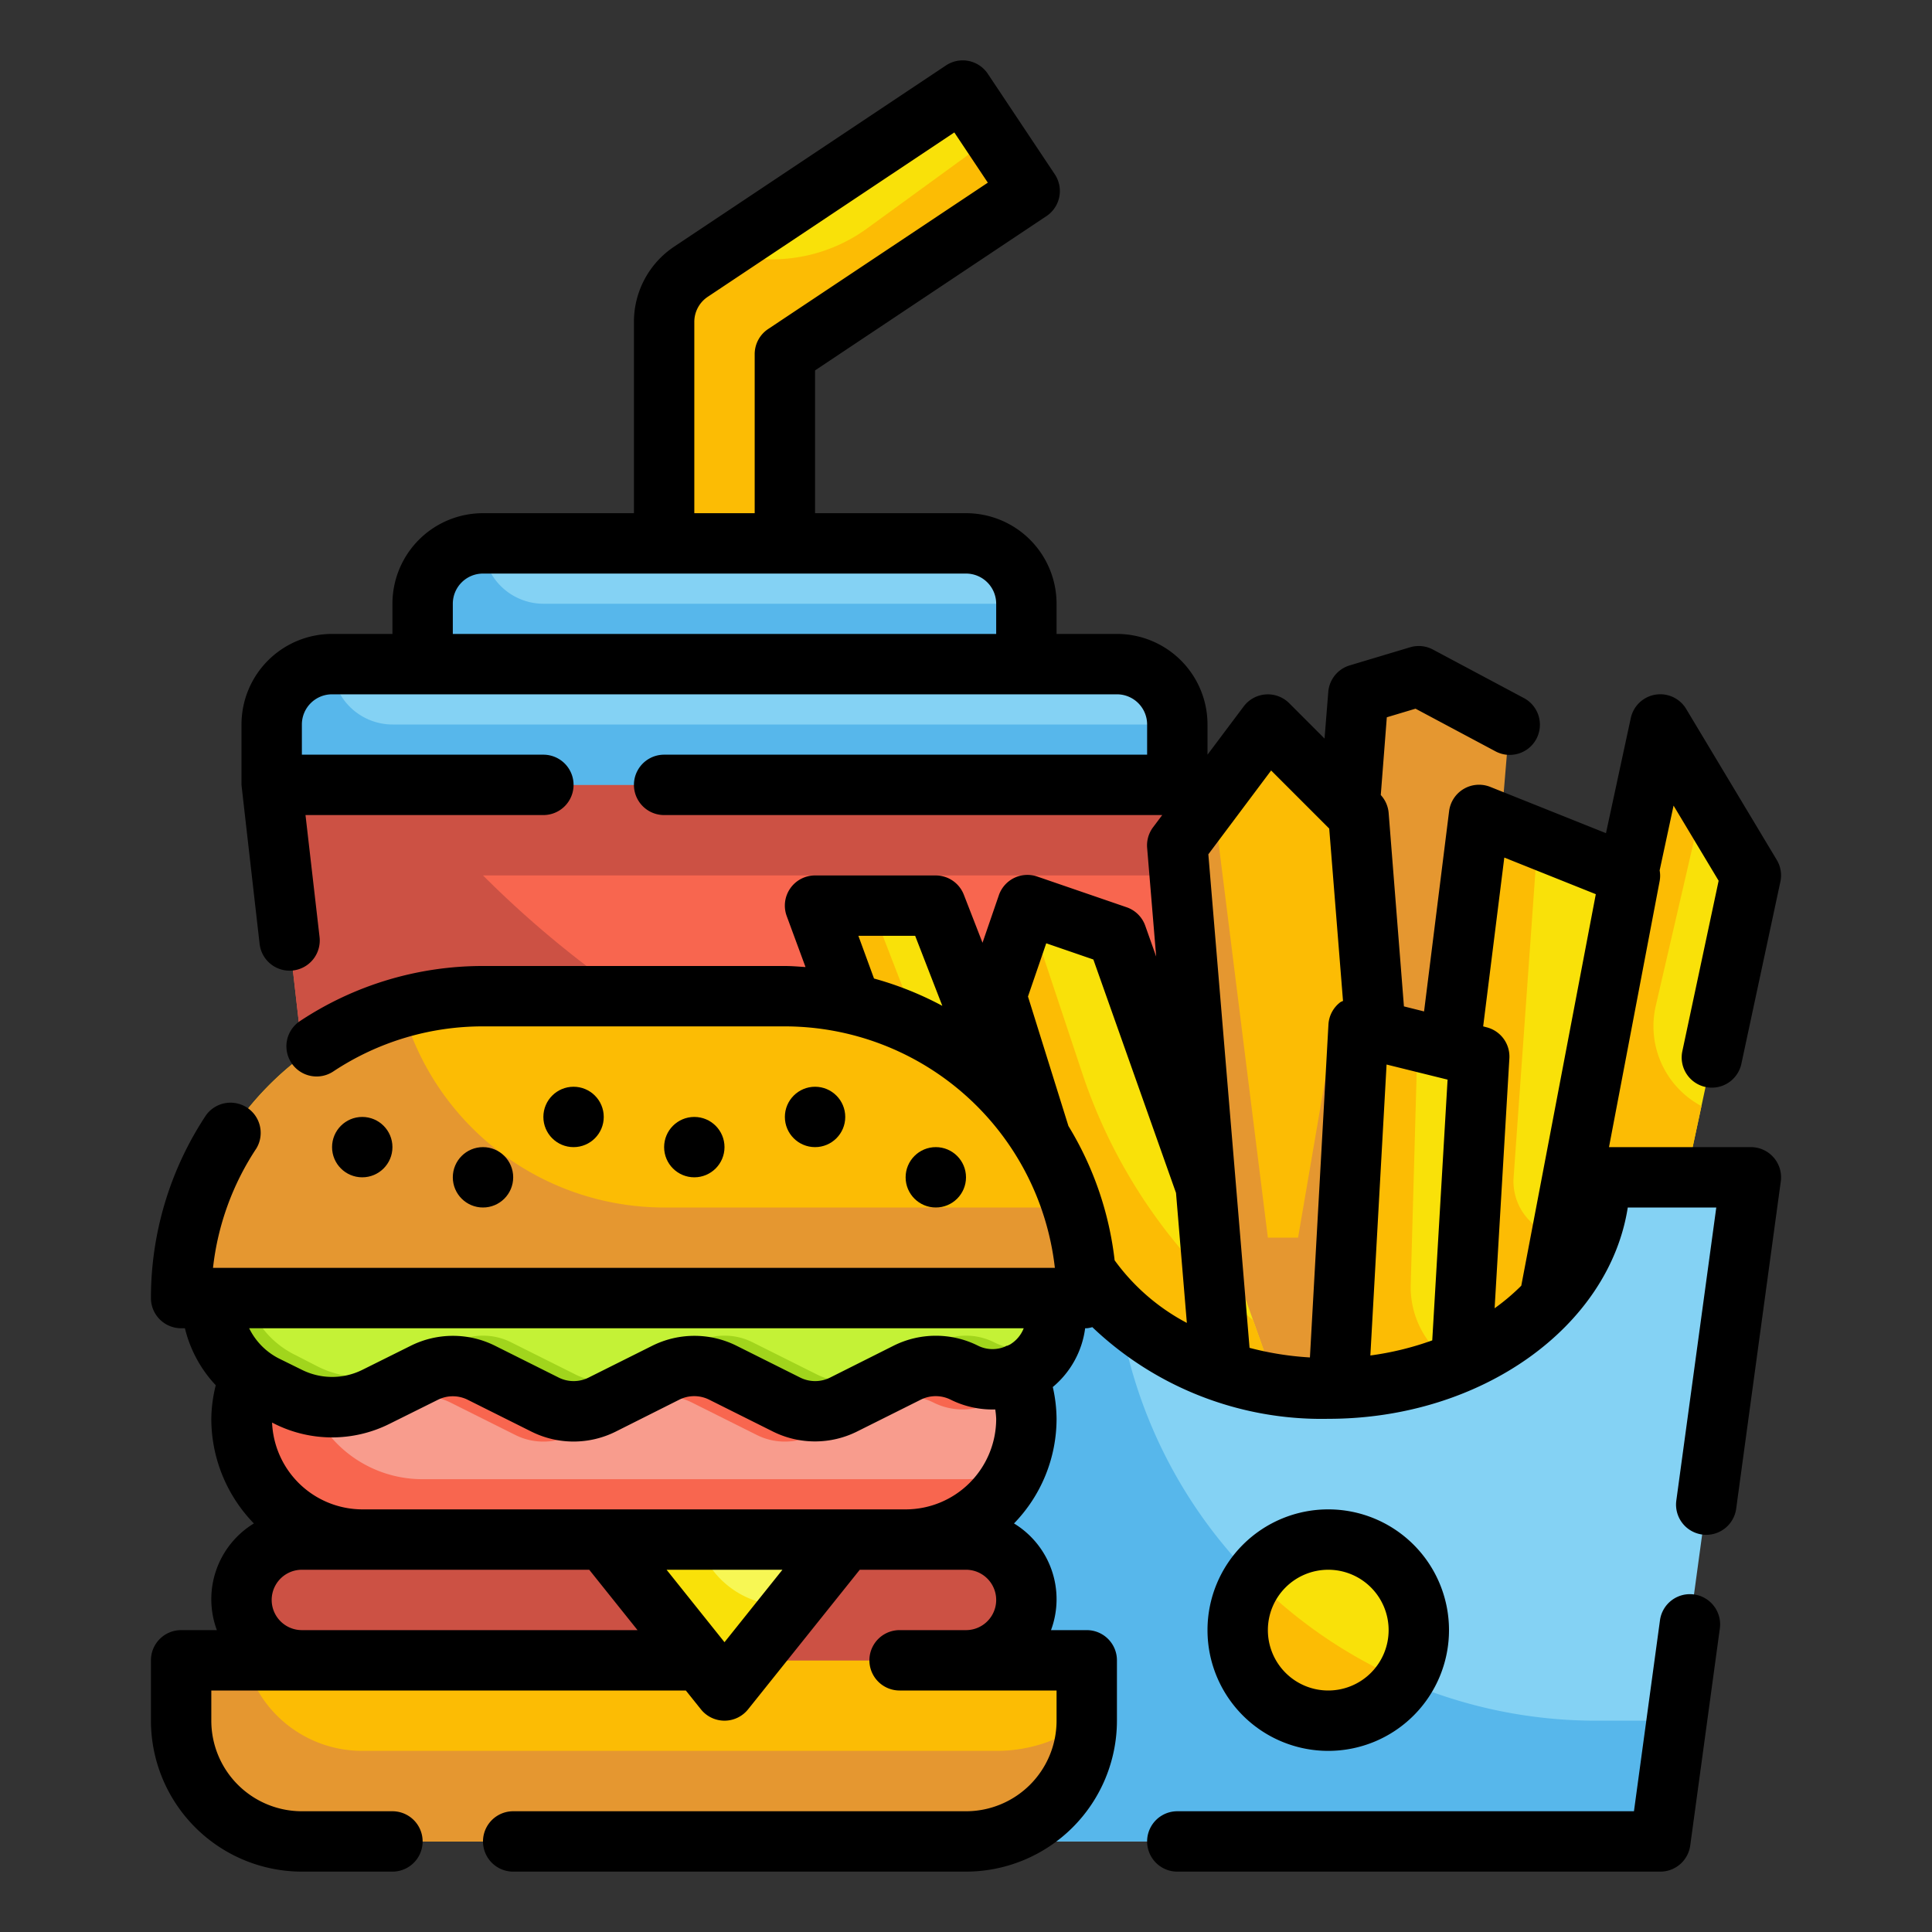
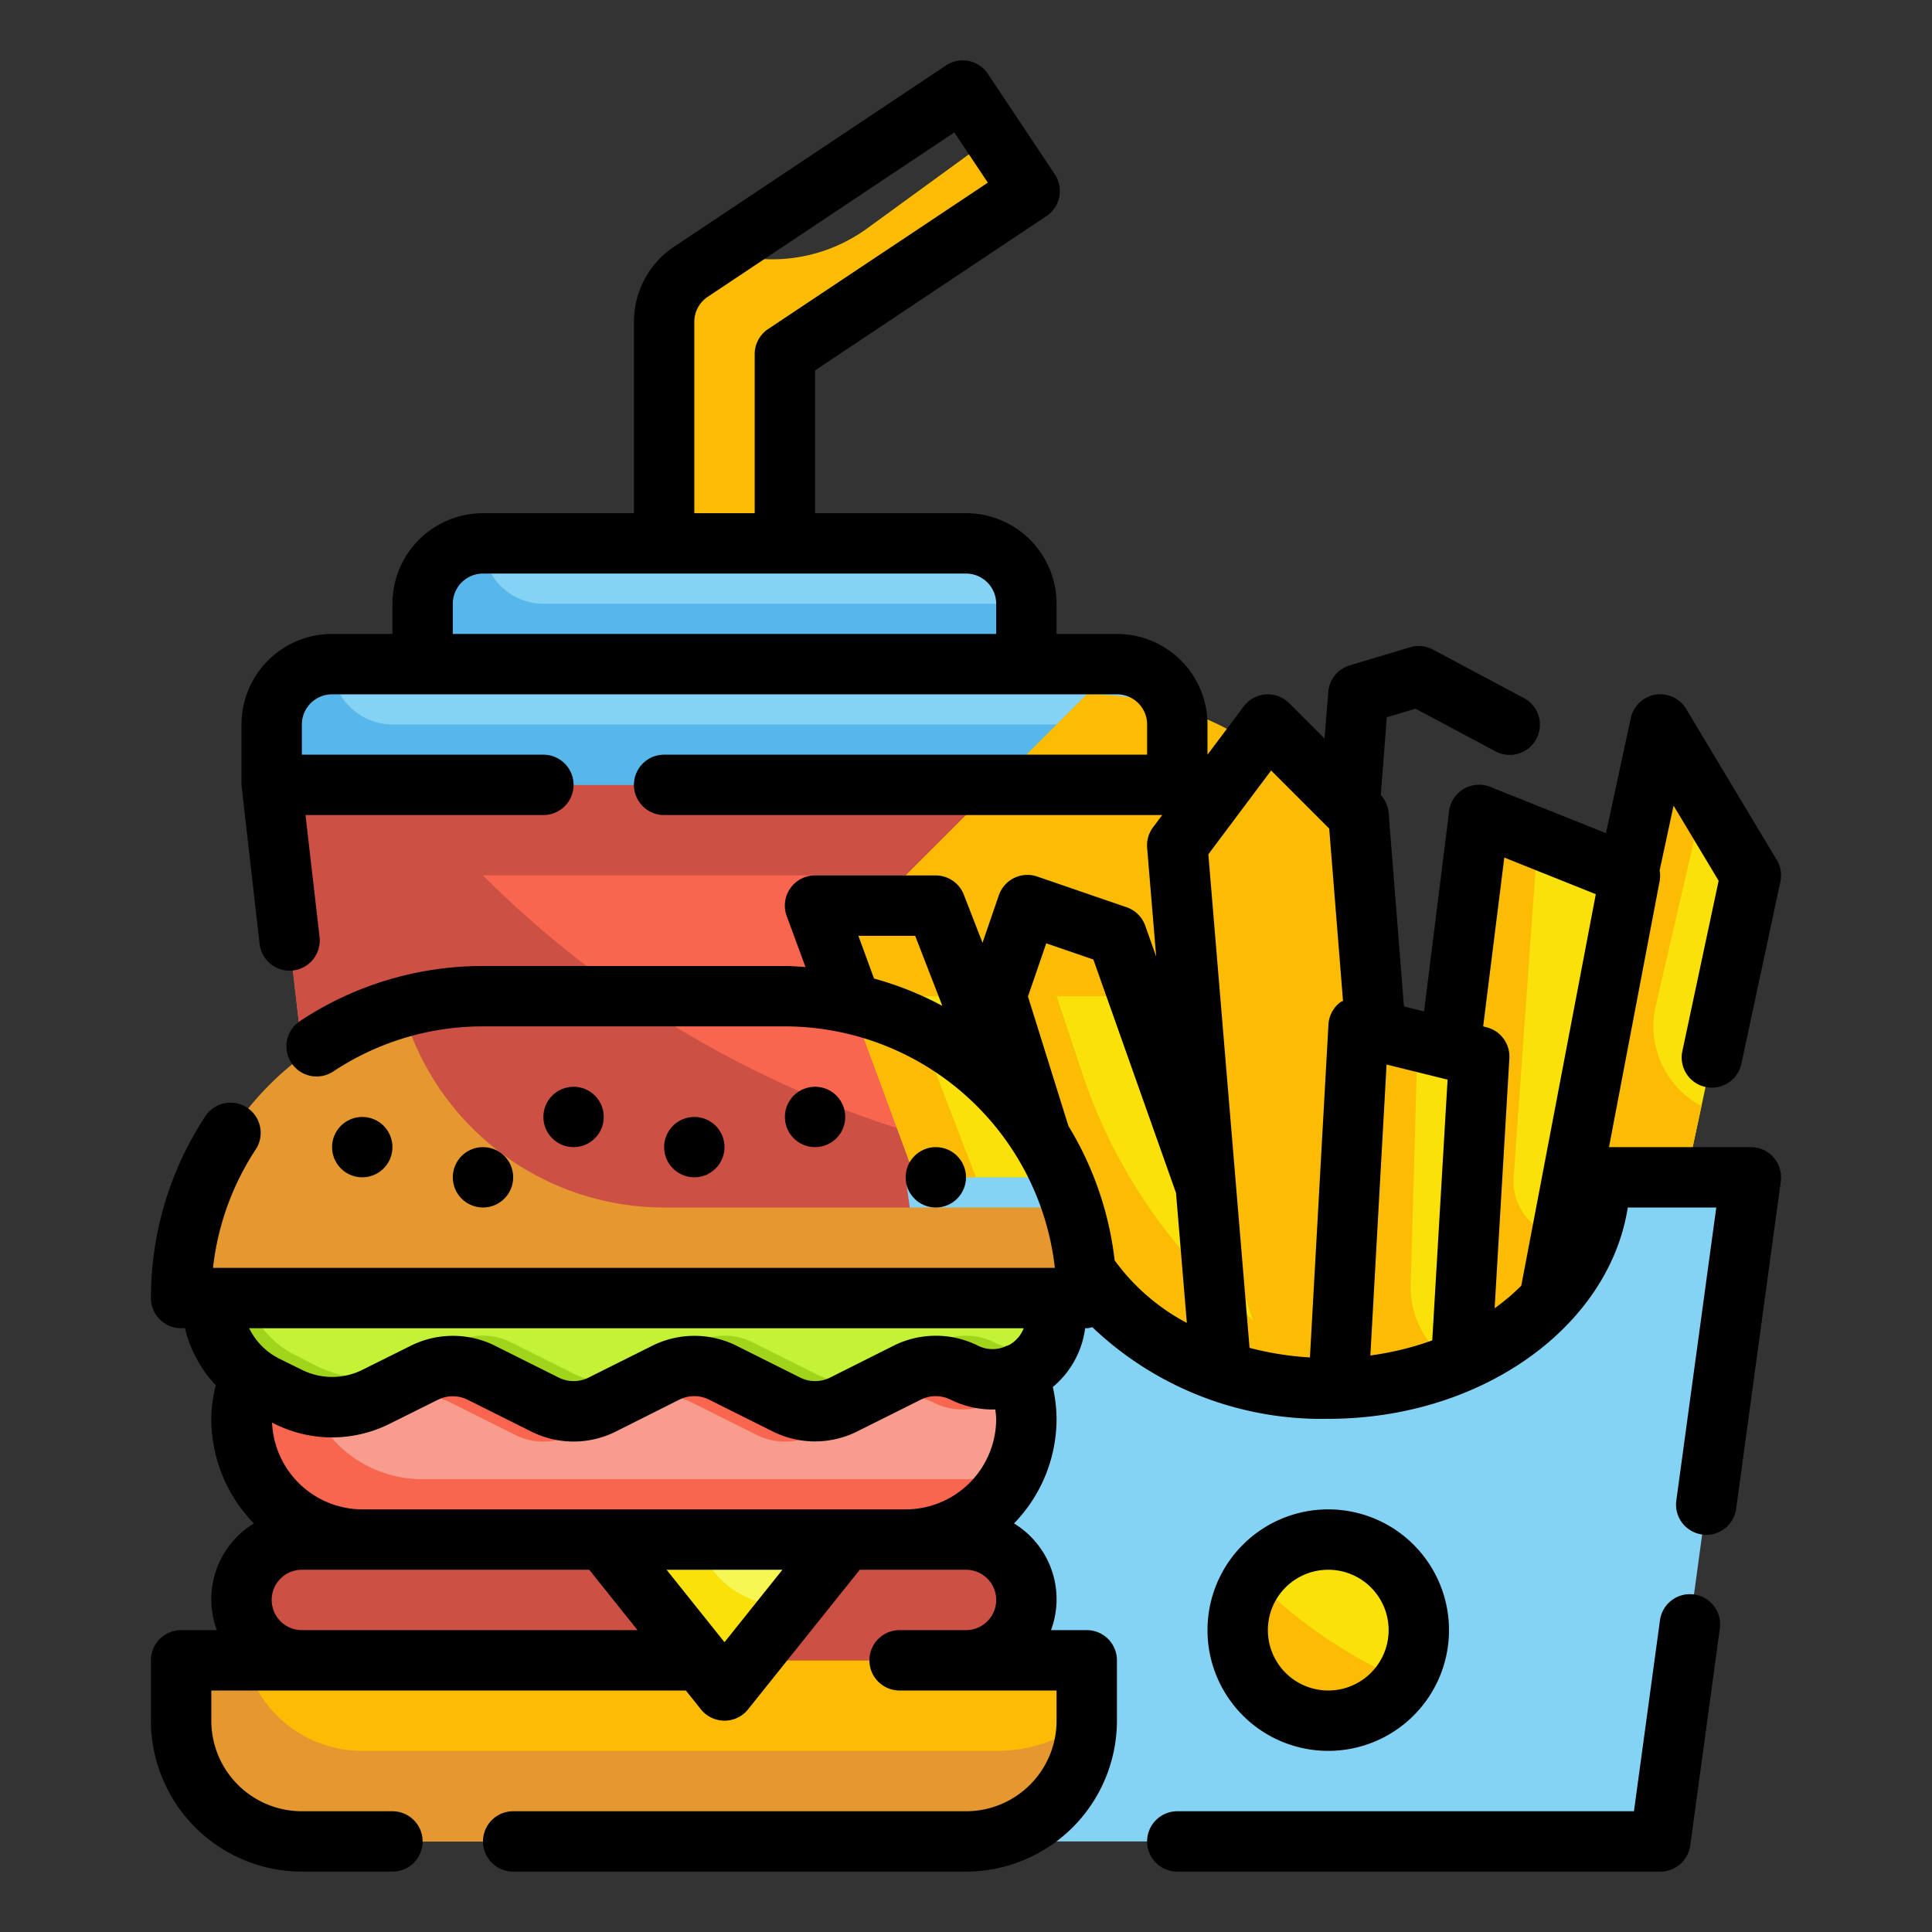
<svg xmlns="http://www.w3.org/2000/svg" height="512px" viewBox="0 0 64 64" width="512px" class="">
  <rect x="0" y="0" width="64" height="64" fill="#333333" stroke="none" />
  <g>
    <g id="Fill_Outline" data-name="Fill Outline">
      <g id="Stroke_copy" data-name="Stroke copy">
        <g>
          <g>
-             <path d="m26 18.664h-4v-8a2 2 0 0 1 .891-1.664l9-6 2.218 3.328-8.109 5.406z" fill="#f9e109" data-original="#F9E109" class="" />
            <path d="m34.11 6.33-8.11 5.4v6.93h-4v-8a1.994 1.994 0 0 1 .89-1.66l1.01-.68a5.35 5.35 0 0 0 4.82-.75l4.19-3.05z" fill="#fcbc04" data-original="#FCBC04" />
            <path d="m35 61h-22l-4-35h30z" fill="#f8664f" data-original="#F8664F" />
            <path d="m11 22h26a2 2 0 0 1 2 2v2a0 0 0 0 1 0 0h-30a0 0 0 0 1 0 0v-2a2 2 0 0 1 2-2z" fill="#84d2f4" data-original="#84D2F4" />
            <path d="m16 18h16a2 2 0 0 1 2 2v2a0 0 0 0 1 0 0h-20a0 0 0 0 1 0 0v-2a2 2 0 0 1 2-2z" fill="#84d2f4" data-original="#84D2F4" />
            <path d="m38.66 29h-22.66a34.147 34.147 0 0 0 21.53 9.9l-2.53 22.1h-22l-4-35h30z" fill="#cc5144" data-original="#CC5144" />
            <g fill="#57b7eb">
              <path d="m39 24v2h-30v-2a2.006 2.006 0 0 1 2-2 2.006 2.006 0 0 0 2 2z" data-original="#57B7EB" />
              <path d="m34 20v2h-20v-2a2.006 2.006 0 0 1 2-2 2.006 2.006 0 0 0 2 2z" data-original="#57B7EB" />
            </g>
          </g>
          <g>
-             <path d="m45 23-2 25-1 11 5 1 3-36-3-1.6z" fill="#e59730" data-original="#E59730" />
            <path d="m39 28 2 24h6l-2-25-3-3z" fill="#fcbc04" data-original="#FCBC04" />
-             <path d="m47 52h-6l-2-24 1.18-1.57 1.82 14.57h1l1.09-6.36.91-.64.61.61z" fill="#e59730" data-original="#E59730" />
            <path d="m37 31-2.963-1.018-1.037 3.018 5 16 4.667-2z" fill="#f9e109" data-original="#F9E109" class="" />
            <path d="m42.67 47-4.67 2-5-16 1.02-2.95 1.83 5.5a17.733 17.733 0 0 0 5.66 8.18z" fill="#fcbc04" data-original="#FCBC04" />
            <path d="m55 24-4.079 19h4.079l3-14z" fill="#f9e109" data-original="#F9E109" class="" />
            <path d="m54.848 33.325 1.6-6.918-1.448-2.407-4.079 19h4.079l1.363-6.359a3 3 0 0 1 -1.515-3.316z" fill="#fcbc04" data-original="#FCBC04" />
            <path d="m27 30 7 19 4-1-7-18z" fill="#f9e109" data-original="#F9E109" class="" />
            <path d="m27 30 7 19 2-.5-7.142-18.5z" fill="#fcbc04" data-original="#FCBC04" />
            <path d="m49 27-3 24 4-1 4-21z" fill="#f9e109" data-original="#F9E109" class="" />
            <path d="m51.72 40.97-1.72 9.03-4 1 3-24 1.94.78-.8 11.23a1.856 1.856 0 0 0 1.58 1.96z" fill="#fcbc04" data-original="#FCBC04" />
            <path d="m48 52h-4l1-18 4 1z" fill="#f9e109" data-original="#F9E109" class="" />
            <path d="m46.732 42.567.226-8.077-1.958-.49-1 18h4l.393-6.674a3 3 0 0 1 -1.661-2.759z" fill="#fcbc04" data-original="#FCBC04" />
            <path d="m53 39c0 3.866-4.029 7-9 7s-9-3.134-9-7h-5l3 22h22l3-22z" fill="#84d2f4" data-original="#84D2F4" />
-             <path d="m55.55 57-.55 4h-22l-3-22h5a6.112 6.112 0 0 0 2.07 4.46 15.991 15.991 0 0 0 15.81 13.54z" fill="#57b7eb" data-original="#57B7EB" />
            <circle cx="44" cy="54" fill="#f9e109" r="3" data-original="#F9E109" class="" />
            <path d="m46.49 55.67a3 3 0 0 1 -5.49-1.67 2.947 2.947 0 0 1 .54-1.71 15.951 15.951 0 0 0 4.95 3.38z" fill="#fcbc04" data-original="#FCBC04" />
          </g>
          <g>
            <path d="m30 51h-18a4 4 0 0 1 -4-4 4 4 0 0 1 4-4h18a4 4 0 0 1 4 4 4 4 0 0 1 -4 4z" fill="#f89c8d" data-original="#F89C8D" />
            <path d="m32 49a3.931 3.931 0 0 0 1.64-.36 3.865 3.865 0 0 1 -.81 1.19 4.025 4.025 0 0 1 -2.83 1.17h-18a4 4 0 0 1 -2.83-6.83 3.865 3.865 0 0 1 1.19-.81 3.931 3.931 0 0 1 1.64-.36h18a4 4 0 0 1 2.64 1 3.833 3.833 0 0 1 1.1 1.6 2.116 2.116 0 0 1 -1.85 1.09 2.163 2.163 0 0 1 -.95-.22 2.076 2.076 0 0 0 -1.88 0l-2.12 1.06a2.076 2.076 0 0 1 -1.88 0l-2.12-1.06a2.076 2.076 0 0 0 -1.88 0l-2.12 1.06a2.076 2.076 0 0 1 -1.88 0l-2.12-1.06a2.076 2.076 0 0 0 -1.88 0l-1.61.81a3.1 3.1 0 0 1 -.58.21 3.984 3.984 0 0 0 3.13 1.51z" fill="#f8664f" data-original="#F8664F" />
            <path d="m6 55h30a0 0 0 0 1 0 0v2a4 4 0 0 1 -4 4h-22a4 4 0 0 1 -4-4v-2a0 0 0 0 1 0 0z" fill="#fcbc04" data-original="#FCBC04" />
            <path d="m23.8 55-.8 1-.8-1z" fill="#e59730" data-original="#E59730" />
            <path d="m23.8 55-.8 1-.8-1z" fill="#e59730" data-original="#E59730" />
            <path d="m32 55h-22a2 2 0 0 1 -2-2 2 2 0 0 1 2-2h22a2 2 0 0 1 2 2 2 2 0 0 1 -2 2z" fill="#cc5144" data-original="#CC5144" />
            <path d="m24 56-4-5h8z" fill="#f7f754" data-original="#F7F754" />
            <path d="m23.657 52.072-.857-1.072h-2.8l4 5 2.265-2.831a2.974 2.974 0 0 1 -2.608-1.097z" fill="#f9e109" data-original="#F9E109" class="" />
            <path d="m7 43a3.234 3.234 0 0 0 1.789 2.894l.764.382a3.232 3.232 0 0 0 2.894 0l1.609-.8a2.112 2.112 0 0 1 1.888 0l2.112 1.056a2.112 2.112 0 0 0 1.888 0l2.112-1.056a2.112 2.112 0 0 1 1.888 0l2.112 1.056a2.112 2.112 0 0 0 1.888 0l2.112-1.056a2.112 2.112 0 0 1 1.888 0 2.112 2.112 0 0 0 3.056-1.892v-.584z" fill="#c4f236" data-original="#C4F236" />
-             <path d="m26 33h-10a10 10 0 0 0 -10 10h30a10 10 0 0 0 -10-10z" fill="#fcbc04" data-original="#FCBC04" />
+             <path d="m26 33h-10h30a10 10 0 0 0 -10-10z" fill="#fcbc04" data-original="#FCBC04" />
            <path d="m36 43h-30a10 10 0 0 1 7.32-9.63 9 9 0 0 0 8.68 6.63h13.54a9.908 9.908 0 0 1 .46 3z" fill="#e59730" data-original="#E59730" />
            <path d="m36 57a4 4 0 0 1 -4 4h-22a4 4 0 0 1 -4-4v-2h2.13a3.992 3.992 0 0 0 3.87 3h21a4.941 4.941 0 0 0 3-1z" fill="#e59730" data-original="#E59730" />
            <path d="m35 43v.58a1.424 1.424 0 0 1 -.05.42h-26.25a3.058 3.058 0 0 0 1.09.89l.76.39a3.284 3.284 0 0 0 2.9 0l1.61-.81a2.076 2.076 0 0 1 1.88 0l2.12 1.06a2.076 2.076 0 0 0 1.88 0l2.12-1.06a2.076 2.076 0 0 1 1.88 0l2.12 1.06a2.076 2.076 0 0 0 1.88 0l2.12-1.06a2.076 2.076 0 0 1 1.88 0 2.1 2.1 0 0 0 1.86.01 2.119 2.119 0 0 1 -1.91 1.21 2.163 2.163 0 0 1 -.95-.22 2.076 2.076 0 0 0 -1.88 0l-2.12 1.06a2.076 2.076 0 0 1 -1.88 0l-2.12-1.06a2.076 2.076 0 0 0 -1.88 0l-2.12 1.06a2.076 2.076 0 0 1 -1.88 0l-2.12-1.06a2.076 2.076 0 0 0 -1.88 0l-1.61.81a3.284 3.284 0 0 1 -2.9 0l-.76-.39a3.21 3.21 0 0 1 -1.79-2.89z" fill="#a1d51c" data-original="#A1D51C" />
          </g>
        </g>
      </g>
      <g id="Outline_copy" data-name="Outline copy">
        <g fill="#464a51">
          <path d="m48 54a4 4 0 1 0 -4 4 4 4 0 0 0 4-4zm-6 0a2 2 0 1 1 2 2 2 2 0 0 1 -2-2z" data-original="#464A51" class="active-path" style="fill:#000000" data-old_color="#464A51" />
          <path d="m56.115 52.818a1 1 0 0 0 -1.126.855l-.862 6.327h-15.127a1 1 0 0 0 0 2h16a1 1 0 0 0 .991-.865l.981-7.191a1 1 0 0 0 -.857-1.126z" data-original="#464A51" class="active-path" style="fill:#000000" data-old_color="#464A51" />
          <path d="m58.753 38.342a1 1 0 0 0 -.753-.342h-4.7l1.678-8.813a.98.98 0 0 0 0-.354l.461-2.146 1.493 2.489-1.202 5.645a1 1 0 0 0 .768 1.187 1.022 1.022 0 0 0 .211.022 1 1 0 0 0 .976-.79l1.292-6.031a.993.993 0 0 0 -.12-.724l-3-5a1 1 0 0 0 -1.835.3l-.822 3.815-3.833-1.533a1 1 0 0 0 -1.363.8l-.83 6.638-.667-.167-.507-6.418a1 1 0 0 0 -.26-.584l.2-2.575.951-.285 2.636 1.406a1 1 0 1 0 .942-1.764l-3-1.6a1 1 0 0 0 -.758-.076l-2 .6a1 1 0 0 0 -.71.878l-.124 1.546-1.172-1.173a1 1 0 0 0 -1.505.107l-1.2 1.6v-1a3 3 0 0 0 -3-3h-2v-1a3 3 0 0 0 -3-3h-5v-4.73l7.664-5.11a1 1 0 0 0 .277-1.387l-2.218-3.328a1 1 0 0 0 -1.387-.277l-9 6a2.993 2.993 0 0 0 -1.336 2.496v6.336h-5a3 3 0 0 0 -3 3v1h-2a3 3 0 0 0 -3 3v2c0 .02.6 5.268.6 5.268a1 1 0 0 0 .992.887.872.872 0 0 0 .114-.007 1 1 0 0 0 .88-1.106l-.466-4.042h7.88a1 1 0 0 0 0-2h-8v-1a1 1 0 0 1 1-1h26a1 1 0 0 1 1 1v1h-16a1 1 0 0 0 0 2h16.5l-.3.4a1 1 0 0 0 -.2.683l.3 3.605-.362-1.022a1 1 0 0 0 -.617-.612l-2.963-1.018a1 1 0 0 0 -1.27.621l-.541 1.573-.619-1.592a1 1 0 0 0 -.928-.638h-4a1 1 0 0 0 -.939 1.346l.623 1.689c-.228-.015-.453-.035-.684-.035h-10a10.949 10.949 0 0 0 -6.065 1.826 1 1 0 1 0 1.106 1.667 8.957 8.957 0 0 1 4.959-1.493h10a9.012 9.012 0 0 1 8.944 8h-27.888a8.945 8.945 0 0 1 1.438-3.959 1 1 0 0 0 -1.668-1.1 10.956 10.956 0 0 0 -1.826 6.059 1 1 0 0 0 1 1h.126a4.188 4.188 0 0 0 1.021 1.888 4.816 4.816 0 0 0 -.147 1.112 4.976 4.976 0 0 0 1.41 3.466 2.939 2.939 0 0 0 -1.226 3.534h-1.184a1 1 0 0 0 -1 1v2a5.006 5.006 0 0 0 5 5h3a1 1 0 0 0 0-2h-3a3 3 0 0 1 -3-3v-1h15.719l.5.624a1 1 0 0 0 1.562 0l3.7-4.624h3.519a1 1 0 0 1 0 2h-2.2a1 1 0 1 0 0 2h5.2v1a3 3 0 0 1 -3 3h-15a1 1 0 0 0 0 2h15a5.006 5.006 0 0 0 5-5v-2a1 1 0 0 0 -1-1h-1.184a2.939 2.939 0 0 0 -1.226-3.534 4.976 4.976 0 0 0 1.41-3.466 4.857 4.857 0 0 0 -.125-1.053 3.048 3.048 0 0 0 1.072-1.947h.053a.953.953 0 0 0 .184-.037 11 11 0 0 0 7.816 3.037c5.091 0 9.305-3.059 9.922-7h2.932l-1.324 9.708a1 1 0 0 0 .857 1.125.886.886 0 0 0 .135.01 1 1 0 0 0 .991-.865l1.478-10.843a1 1 0 0 0 -.238-.793zm-35.753-27.678a1 1 0 0 1 .445-.832l8.168-5.445 1.11 1.664-7.278 4.849a1 1 0 0 0 -.445.832v5.268h-2zm-8 10.336v-1a1 1 0 0 1 1-1h16a1 1 0 0 1 1 1v1zm30.932 14.264 2.021.5-.508 8.638a9.894 9.894 0 0 1 -2.05.5zm-3.824-9.741 1.924 1.924.457 5.711a.875.875 0 0 0 -.083.037 1 1 0 0 0 -.4.749l-.613 11.023a10.147 10.147 0 0 1 -2-.318l-1.365-16.349zm-13.673 5.477h1.881l.9 2.32a10.926 10.926 0 0 0 -2.263-.905zm4.534 15.69a2.689 2.689 0 0 1 .031.31 3 3 0 0 1 -3 3h-18a3 3 0 0 1 -2.987-2.876l.092.047a4.257 4.257 0 0 0 3.789 0l1.609-.8a1.108 1.108 0 0 1 .994 0l2.111 1.055a3.126 3.126 0 0 0 2.784 0l2.108-1.059a1.108 1.108 0 0 1 .994 0l2.111 1.055a3.126 3.126 0 0 0 2.784 0l2.111-1.055a1.108 1.108 0 0 1 .994 0 3.109 3.109 0 0 0 1.475.323zm-22.969 7.31a1 1 0 0 1 0-2h9.519l1.6 2zm14 .4-1.919-2.4h3.838zm9.473-9.87a1.064 1.064 0 0 1 -.114.053.157.157 0 0 0 -.023 0c-.013.005-.02.016-.033.021a1.077 1.077 0 0 1 -.911-.029 3.126 3.126 0 0 0 -2.784 0l-2.108 1.058a1.108 1.108 0 0 1 -.994 0l-2.111-1.055a3.126 3.126 0 0 0 -2.784 0l-2.111 1.055a1.108 1.108 0 0 1 -.994 0l-2.111-1.055a3.126 3.126 0 0 0 -2.784 0l-1.608.8a2.247 2.247 0 0 1 -2 0l-.767-.378a2.214 2.214 0 0 1 -.982-1h25.658a1.091 1.091 0 0 1 -.439.529zm3.451-2.779a10.921 10.921 0 0 0 -1.531-4.451l-1.34-4.289.605-1.763 1.561.537 2.738 7.732.359 4.306a6.965 6.965 0 0 1 -2.392-2.073zm12.587 1.588.489-8.28a1 1 0 0 0 -.756-1.029l-.112-.03.7-5.592 3.031 1.213-2.469 12.97a7.075 7.075 0 0 1 -.883.747z" data-original="#464A51" class="active-path" style="fill:#000000" data-old_color="#464A51" />
          <circle cx="23" cy="38" r="1" data-original="#464A51" class="active-path" style="fill:#000000" data-old_color="#464A51" />
          <circle cx="19" cy="37" r="1" data-original="#464A51" class="active-path" style="fill:#000000" data-old_color="#464A51" />
          <circle cx="16" cy="39" r="1" data-original="#464A51" class="active-path" style="fill:#000000" data-old_color="#464A51" />
          <circle cx="31" cy="39" r="1" data-original="#464A51" class="active-path" style="fill:#000000" data-old_color="#464A51" />
          <circle cx="12" cy="38" r="1" data-original="#464A51" class="active-path" style="fill:#000000" data-old_color="#464A51" />
          <circle cx="27" cy="37" r="1" data-original="#464A51" class="active-path" style="fill:#000000" data-old_color="#464A51" />
        </g>
      </g>
    </g>
  </g>
</svg>